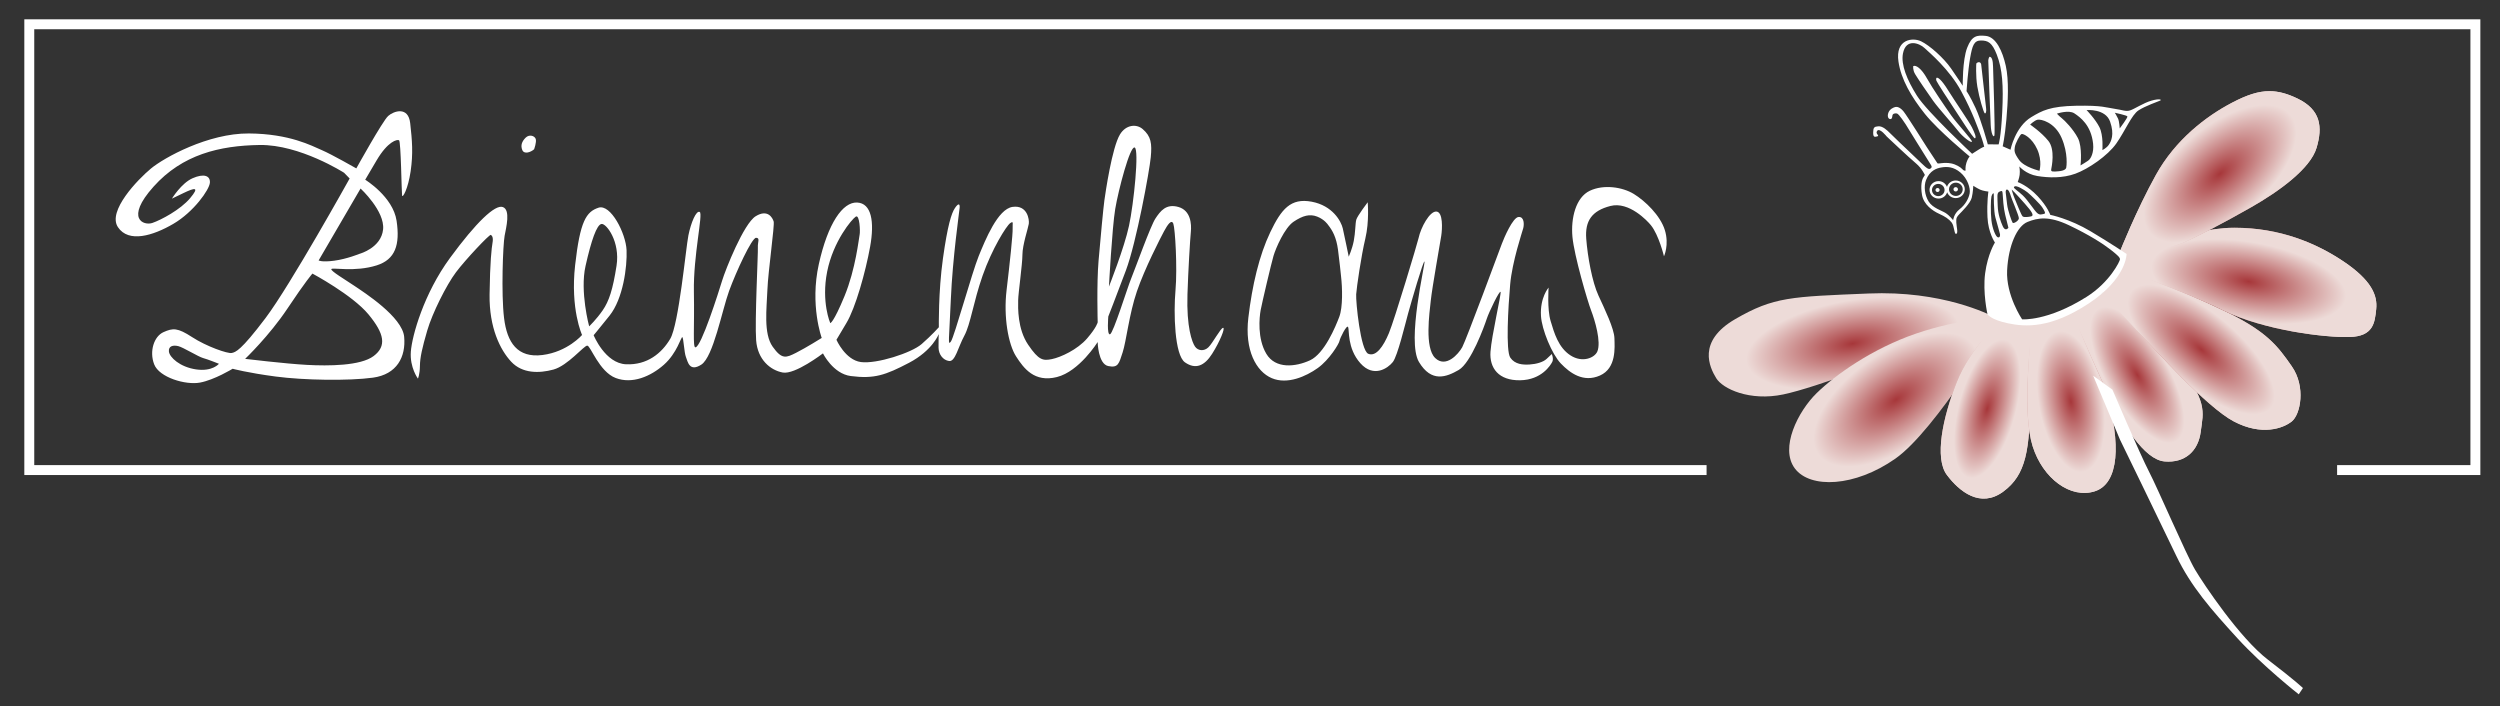
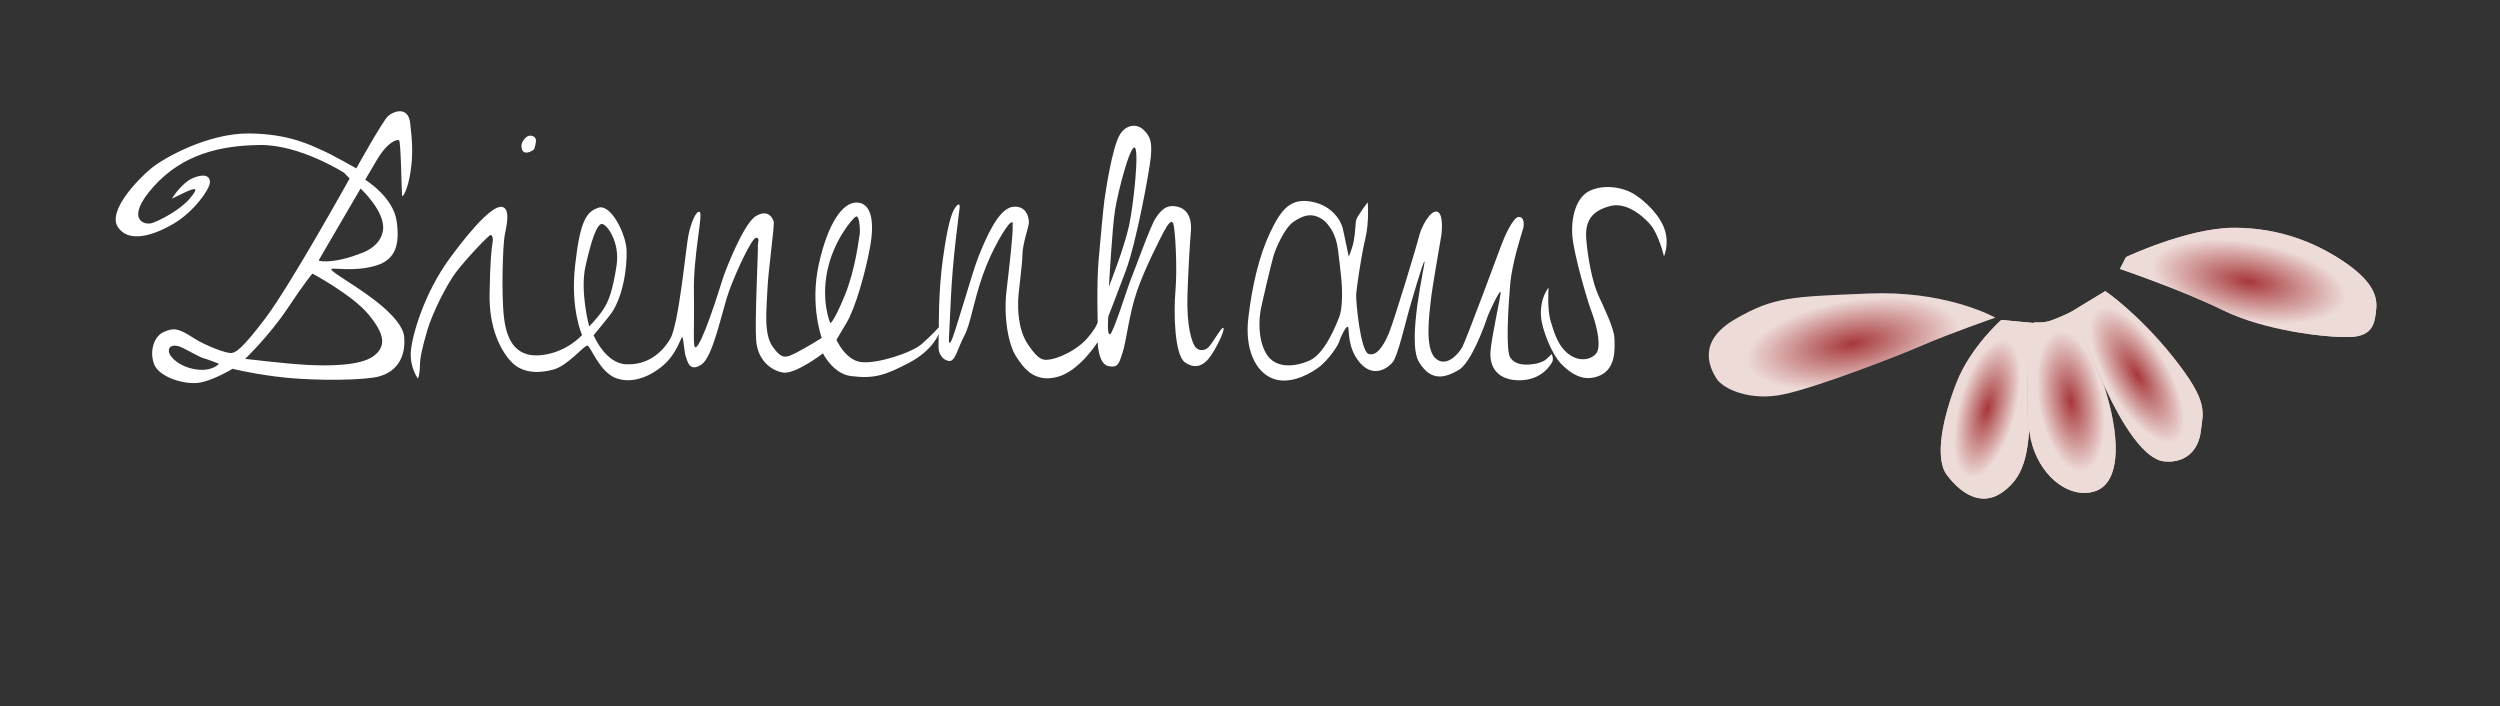
<svg xmlns="http://www.w3.org/2000/svg" xmlns:xlink="http://www.w3.org/1999/xlink" version="1.1" id="Ebene_1" x="0px" y="0px" width="503.667px" height="142.333px" viewBox="0 0 503.667 142.333" xml:space="preserve">
  <rect x="0" y="0" width="503.667" height="142.333" fill="#333333" stroke="none" />
  <g>
    <defs>
      <path id="SVGID_1_" d="M376.505,59.129c-15.748,0.656-19.123,0.656-26.904,5.155c-7.778,4.5-5.154,9.75-3.843,11.905    c1.312,2.156,6.749,4.688,13.498,3.28c6.75-1.405,23.061-7.715,28.311-9.997c5.25-2.283,14.436-5.47,14.436-5.47    s-8.688-4.928-22.909-4.928C378.25,59.075,377.387,59.092,376.505,59.129" />
    </defs>
    <clipPath id="SVGID_2_">
      <use xlink:href="#SVGID_1_" overflow="visible" />
    </clipPath>
    <radialGradient id="SVGID_3_" cx="-45.334" cy="493.333" r="1" gradientTransform="matrix(21.371 -3.768 -1.507 -8.549 2085.578 4115.883)" gradientUnits="userSpaceOnUse">
      <stop offset="0" style="stop-color:#A7373A" />
      <stop offset="1" style="stop-color:#EDDBD8" />
    </radialGradient>
    <polygon clip-path="url(#SVGID_2_)" fill="url(#SVGID_3_)" points="338.094,59.732 400.188,48.784 405.731,80.22 343.637,91.168     " />
  </g>
  <g>
    <defs>
-       <path id="SVGID_4_" d="M386.067,67.19c-8.812,3-16.311,8.343-20.061,12c-3.75,3.655-7.499,11.061-4.406,15.186    c3.094,4.124,12.093,3.749,20.247-1.969c8.156-5.718,21.351-27.941,21.351-27.941l-1.195-0.462    C402.002,64.003,394.878,64.191,386.067,67.19" />
+       <path id="SVGID_4_" d="M386.067,67.19c-3.75,3.655-7.499,11.061-4.406,15.186    c3.094,4.124,12.093,3.749,20.247-1.969c8.156-5.718,21.351-27.941,21.351-27.941l-1.195-0.462    C402.002,64.003,394.878,64.191,386.067,67.19" />
    </defs>
    <clipPath id="SVGID_5_">
      <use xlink:href="#SVGID_4_" overflow="visible" />
    </clipPath>
    <radialGradient id="SVGID_6_" cx="-45.334" cy="493.333" r="1" gradientTransform="matrix(15.662 -10.967 -5.483 -7.831 3796.929 3446.689)" gradientUnits="userSpaceOnUse">
      <stop offset="0" style="stop-color:#A7373A" />
      <stop offset="1" style="stop-color:#EDDBD8" />
    </radialGradient>
-     <polygon clip-path="url(#SVGID_5_)" fill="url(#SVGID_6_)" points="342.299,75.352 388.495,43.005 419.406,87.15 373.21,119.496     " />
  </g>
  <g>
    <defs>
      <path id="SVGID_7_" d="M394.199,77.025c-2.812,7.125-4.5,15.279-1.968,18.654c2.53,3.375,6.748,6.749,11.342,3.375    c4.593-3.375,5.436-8.343,5.436-19.561c0-11.218,0.82-14.412,0.82-14.412l-6.631-0.617    C403.198,64.465,397.01,69.902,394.199,77.025" />
    </defs>
    <radialGradient id="SVGID_8_" cx="400.409" cy="82.458" r="14.362" gradientUnits="userSpaceOnUse">
      <stop offset="0" style="stop-color:#A7373A" />
      <stop offset="1" style="stop-color:#EDDBD8" />
    </radialGradient>
    <use xlink:href="#SVGID_7_" overflow="visible" fill="url(#SVGID_8_)" />
    <clipPath id="SVGID_9_">
      <use xlink:href="#SVGID_7_" overflow="visible" />
    </clipPath>
    <radialGradient id="SVGID_10_" cx="-45.334" cy="493.333" r="1" gradientTransform="matrix(3.717 -13.872 -5.549 -1.487 3306.357 187.079)" gradientUnits="userSpaceOnUse">
      <stop offset="0" style="stop-color:#A7373A" />
      <stop offset="1" style="stop-color:#EDDBD8" />
    </radialGradient>
    <polygon clip-path="url(#SVGID_9_)" fill="url(#SVGID_10_)" points="380.208,99.886 391.047,59.433 419.32,67.008 408.48,107.462     " />
  </g>
  <g>
    <defs>
      <path id="SVGID_11_" d="M413.25,64.566c-1.608,0.583-3.374,0.375-3.374,0.375s-0.723,0.305-0.798,2.776    c-0.079,2.557-1.639,15.598,0.423,22.159c2.062,6.561,7.688,10.685,12.562,9.091c4.875-1.593,5.248-9.653,2.343-19.591    c-2.905-9.936-7.037-16.615-7.037-16.615S415.813,63.636,413.25,64.566" />
    </defs>
    <radialGradient id="SVGID_12_" cx="417.34" cy="81.035" r="14.373" gradientUnits="userSpaceOnUse">
      <stop offset="0" style="stop-color:#A7373A" />
      <stop offset="1" style="stop-color:#EDDBD8" />
    </radialGradient>
    <use xlink:href="#SVGID_11_" overflow="visible" fill="url(#SVGID_12_)" />
    <clipPath id="SVGID_13_">
      <use xlink:href="#SVGID_11_" overflow="visible" />
    </clipPath>
    <radialGradient id="SVGID_14_" cx="-45.334" cy="493.333" r="1" gradientTransform="matrix(-2.496 -14.155 -6.37 1.123 3446.624 -1114.761)" gradientUnits="userSpaceOnUse">
      <stop offset="0" style="stop-color:#A7373A" />
      <stop offset="1" style="stop-color:#EDDBD8" />
    </radialGradient>
    <polygon clip-path="url(#SVGID_13_)" fill="url(#SVGID_14_)" points="408.039,103.959 400.975,63.901 426.712,59.363    433.776,99.421  " />
  </g>
  <g>
    <defs>
      <path id="SVGID_15_" d="M417.369,62.761c0,0,3.058,7.365,6.603,15.07s8.04,14.779,12.116,15.131s6.794-2.04,7.294-6.046    c0.501-4.008,1.573-5.946-5.435-14.805c-7.008-8.857-13.802-13.464-13.802-13.464L417.369,62.761z" />
    </defs>
    <radialGradient id="SVGID_16_" cx="430.561" cy="75.821" r="15.314" gradientUnits="userSpaceOnUse">
      <stop offset="0" style="stop-color:#A7373A" />
      <stop offset="1" style="stop-color:#EDDBD8" />
    </radialGradient>
    <use xlink:href="#SVGID_15_" overflow="visible" fill="url(#SVGID_16_)" />
    <clipPath id="SVGID_17_">
      <use xlink:href="#SVGID_15_" overflow="visible" />
    </clipPath>
    <radialGradient id="SVGID_18_" cx="-45.334" cy="493.333" r="1" gradientTransform="matrix(-7.839 -13.348 -5.339 3.135 2709.167 -2076.119)" gradientUnits="userSpaceOnUse">
      <stop offset="0" style="stop-color:#A7373A" />
      <stop offset="1" style="stop-color:#EDDBD8" />
    </radialGradient>
    <polygon clip-path="url(#SVGID_17_)" fill="url(#SVGID_18_)" points="424.443,105.359 402.231,67.537 437.88,46.601    460.092,84.423  " />
  </g>
  <g>
    <defs>
-       <path id="SVGID_19_" d="M423.432,58.738c0,0,5.334,6.11,7.91,8.734c2.575,2.623,13.076,14.483,18.701,17.435    c5.624,2.953,9.913,1.406,11.67,0c1.758-1.406,2.883-6.96,0-11.108c-2.882-4.148-5.062-7.101-13.92-11.319    c-8.859-4.218-19.983-8.729-19.983-8.729L423.432,58.738z" />
-     </defs>
+       </defs>
    <radialGradient id="SVGID_20_" cx="443.456" cy="70.171" r="18.31" gradientUnits="userSpaceOnUse">
      <stop offset="0" style="stop-color:#A7373A" />
      <stop offset="1" style="stop-color:#EDDBD8" />
    </radialGradient>
    <use xlink:href="#SVGID_19_" overflow="visible" fill="url(#SVGID_20_)" />
    <clipPath id="SVGID_21_">
      <use xlink:href="#SVGID_19_" overflow="visible" />
    </clipPath>
    <radialGradient id="SVGID_22_" cx="-45.334" cy="493.333" r="1" gradientTransform="matrix(-14.027 -11.77 -4.708 5.611 2130.134 -3231.288)" gradientUnits="userSpaceOnUse">
      <stop offset="0" style="stop-color:#A7373A" />
      <stop offset="1" style="stop-color:#EDDBD8" />
    </radialGradient>
    <polygon clip-path="url(#SVGID_21_)" fill="url(#SVGID_22_)" points="447.588,108.129 406.637,73.767 440.441,33.481    481.392,67.844  " />
  </g>
  <g>
    <defs>
      <path id="SVGID_23_" d="M449.903,45.888c-9.21,0.07-21.583,5.906-21.583,5.906l-1.219,2.384c0,0,12.256,4.154,20.692,8.302    c8.438,4.148,20.811,5.554,25.591,5.413c4.78-0.14,5.062-2.882,5.343-5.624c0.281-2.741-0.914-5.764-6.539-9.562    c-5.561-3.754-12.909-6.82-21.979-6.82C450.108,45.887,450.004,45.887,449.903,45.888" />
    </defs>
    <radialGradient id="SVGID_24_" cx="452.933" cy="56.895" r="19.855" gradientUnits="userSpaceOnUse">
      <stop offset="0" style="stop-color:#A7373A" />
      <stop offset="1" style="stop-color:#EDDBD8" />
    </radialGradient>
    <use xlink:href="#SVGID_23_" overflow="visible" fill="url(#SVGID_24_)" />
    <clipPath id="SVGID_25_">
      <use xlink:href="#SVGID_23_" overflow="visible" />
    </clipPath>
    <radialGradient id="SVGID_26_" cx="-45.334" cy="493.333" r="1" gradientTransform="matrix(-19.553 -3.448 -1.379 7.821 246.87 -3957.971)" gradientUnits="userSpaceOnUse">
      <stop offset="0" style="stop-color:#A7373A" />
      <stop offset="1" style="stop-color:#EDDBD8" />
    </radialGradient>
    <polygon clip-path="url(#SVGID_25_)" fill="url(#SVGID_26_)" points="477.443,76.91 423.314,67.366 428.667,37.01 482.795,46.555     " />
  </g>
  <g>
    <defs>
-       <path id="SVGID_27_" d="M449.761,20.649c-5.272,2.742-11.459,7.452-15.396,14.553c-3.938,7.101-7.275,15.5-7.275,15.5l1.229,1.092    c0,0,8.645-1.707,11.271-2.789c2.628-1.081,8.414-4.101,13.968-7.265c5.554-3.164,11.882-7.733,13.147-11.951    c1.265-4.218,0.843-7.664-3.796-9.914c-2.076-1.006-3.869-1.505-5.69-1.505C454.968,18.37,452.676,19.134,449.761,20.649" />
-     </defs>
+       </defs>
    <radialGradient id="SVGID_28_" cx="447.206" cy="35.082" r="18.491" gradientUnits="userSpaceOnUse">
      <stop offset="0" style="stop-color:#A7373A" />
      <stop offset="1" style="stop-color:#EDDBD8" />
    </radialGradient>
    <use xlink:href="#SVGID_27_" overflow="visible" fill="url(#SVGID_28_)" />
    <clipPath id="SVGID_29_">
      <use xlink:href="#SVGID_27_" overflow="visible" />
    </clipPath>
    <radialGradient id="SVGID_30_" cx="-45.334" cy="493.333" r="1" gradientTransform="matrix(14.166 -11.886 -5.943 -7.083 4021.351 2990.416)" gradientUnits="userSpaceOnUse">
      <stop offset="0" style="stop-color:#A7373A" />
      <stop offset="1" style="stop-color:#EDDBD8" />
    </radialGradient>
    <polygon clip-path="url(#SVGID_29_)" fill="url(#SVGID_30_)" points="410.632,32.18 451.08,-1.759 484.428,37.984 443.981,71.923     " />
  </g>
-   <path fill="#FFFFFF" d="M405.048,30.163c0,0,0.937-4.621,4.209-6.58c2.148-1.286,3.76-2.184,9.056-2.278  c5.296-0.094,5.999,0.375,7.687,0.609c1.688,0.235,2.249,0.61,3.141,0.329c0.89-0.282,2.671-1.5,4.312-1.969  c1.64-0.469,2.156-0.188,1.734,0c-0.422,0.187-3,1.078-4.359,1.969c-1.359,0.89-2.709,4.171-4.452,6.655  c-1.744,2.484-5.672,5.156-8.25,6.093c-2.577,0.937-5.389,0.844-7.686,0.469s-3.609-1.922-3.609-1.922s0.165,0.899,0.06,1.7  c-0.092,0.686-0.388,1.44-0.388,1.44s2.016,0.703,4.031,2.859c2.015,2.156,2.531,3.75,2.531,3.75s3.843,0.75,8.154,3.328  c4.312,2.577,7.219,4.546,7.219,4.546s0.047,4.921-7.641,9.983c-7.687,5.062-12.737,4.734-16.281,3.984  c-3.545-0.75-4.106-1.828-4.106-1.828s-0.984-4.359-0.469-8.249s1.969-6.187,1.969-6.187s-1.36-1.968-1.5-5.108  c-0.141-3.141,0.187-5.156,0.187-5.156s-1.064-0.115-1.674-0.396c-0.608-0.282-1.372-0.776-1.372-0.776s-0.037,1.3-0.317,2.424  c-0.282,1.125-2.037,2.813-2.447,3.247c-0.608,0.643-0.703,0.797-0.657,1.735c0.047,0.937,0.416,2.093-0.006,2.281  c-0.421,0.187-0.379-1.578-0.925-2.276c-0.546-0.697-1.304-1.213-2.578-1.789c-1.275-0.577-3.063-1.851-3.398-3.762  c-0.334-1.911-0.03-3.064,0.273-3.549l0.303-0.486c0,0-0.597-1.331-1.759-2.305c-1.549-1.298-5.946-5.461-5.946-5.461  s-1.379-1.759-1.881-1.153c-0.518,0.627,0.581,0.97,0,1.142c-0.581,0.172-0.846,0.156-0.831-0.812  c0.017-0.969,0.203-1.156,1.047-1.219c0.845-0.062,1.75,0.766,2.375,1.406c0.625,0.641,3.328,3.203,3.891,3.734  c0.562,0.531,2.099,1.993,2.425,2.312c1.219,1.191,1.51,1.274,1.839,1.035c0.327-0.237,0.251-0.441-0.139-1.019  c-0.392-0.578-4.906-7.89-4.906-7.89s-1.328-2.062-1.734-2.156c-0.406-0.093-0.875,0.032-0.922,0.422  c-0.047,0.391-0.108,0.75-0.469,0.703c-0.359-0.047-0.609-0.531-0.343-1.281c0.265-0.75,1.062-1.078,1.406-1.156  c0.343-0.078,0.968,0.047,1.671,0.922s4.655,7.155,4.655,7.155s2.001,3.032,2.143,3.251c0.14,0.219,1.232-0.263,2.795,0.046  c0.918,0.181,1.89,0.75,2.25,1.171c0.358,0.422,0.64,0.25,0.64,0.25s-0.12-0.689,0.162-1.564c0.281-0.875,0.651-1.263,0.651-1.263  s-6.271-5.145-9.021-8.582c-2.75-3.437-4.801-6.983-5.321-10.525c-0.673-4.565,2.874-4.906,4.561-4.094  c1.688,0.813,4.531,3.312,6.031,5.468c1.5,2.156,2.356,3.498,2.356,3.498s-0.074-5.169,0.895-7.669s2.025-2.541,3.717-2.39  c2.103,0.187,3.406,3.093,4.062,6.03c0.656,2.937,0.438,7.187,0.125,10.78c-0.312,3.593-0.75,5.437-0.75,5.437L405.048,30.163z   M410.439,30.093c-1.056-2.367-2.836-3.21-3.164-3.093c-0.328,0.117-1.266,1.921-1.359,2.648c-0.094,0.726-0.187,1.101,0.867,2.578  c1.055,1.476,4.101,2.179,4.101,2.179S411.493,32.46,410.439,30.093 M412.674,28.382c1.417,1.758,0.67,5.25,0.576,5.742  c-0.094,0.492,0.281,0.492,1.547,0.375c1.266-0.117,1.43-0.563,1.477-0.703c0.047-0.141,0.442-2.869-0.94-6.033  c-1.382-3.164-4.169-3.786-4.825-3.646c-0.655,0.141-1.5,0.985-1.5,0.985S411.258,26.625,412.674,28.382 M415.407,23.836  c0.539,0.422,2.25,2.133,3.211,3.961c0.96,1.827,0.539,5.53,0.539,5.53s1.476-0.867,1.734-1.125c0.258-0.258,1.01-1.333,0.797-3.281  c-0.41-3.735-2.607-5.3-3.756-6.073c-1.148-0.774-3.533,0.051-3.533,0.051S414.868,23.414,415.407,23.836 M422.966,25.628  c0.834,1.664,0.596,4.606,0.596,4.606s0.844-0.399,1.289-1.055s1.194-2.039,0.258-4.687c-0.938-2.648-4.734-2.312-4.734-2.312  S422.132,23.964,422.966,25.628 M428.601,23.461c-0.095-0.234-2.542-0.748-2.542-0.748s0.386,0.584,0.652,1.17  c0.269,0.586,0.342,1.992,0.342,1.992S428.695,23.695,428.601,23.461 M398.487,30.234c0.938-0.61,1.266-0.68,1.266-0.68  s-0.305-1.242-0.75-2.39c-0.444-1.149-1.522-4.406-3.89-8.794c-2.367-4.389-6.398-7.775-7.406-8.712  c-1.007-0.937-3.715-2.014-4.323,1.104c-0.435,2.232,0.785,5.294,2.823,8.528c2.039,3.234,11.108,11.694,11.108,11.694  S397.549,30.843,398.487,30.234 M385.832,14.931c0.517,0.867,2.508,3.82,3.656,5.413c1.148,1.594,4.219,4.992,5.039,6.07  c0.819,1.078,2.601,2.461,2.742,2.132c0.14-0.328-2.931-3.538-4.195-5.343c-1.266-1.804-3.703-5.343-4.851-7.405  c-1.148-2.062-2.25-2.742-2.766-2.484C385.458,13.314,385.317,14.064,385.832,14.931 M390.121,16.267  c0.117,0.328,2.742,4.405,3.492,5.493s3.96,6.247,4.288,6.107c0.328-0.141-0.093-1.148-0.628-2.226  c-0.534-1.078-3.474-5.32-4.809-7.476c-1.336-2.156-2.109-2.695-2.344-2.461C390.121,15.704,390.003,15.939,390.121,16.267   M401.557,29.085c0.702,0.024,1.102,0,1.102,0s0.468-1.335,0.726-6.585c0.259-5.249,0.038-8.57-1.101-11.506  c-0.938-2.414-1.758-2.836-3.188-2.836s-1.74,1.059-2.18,3.515c-0.436,2.441-0.726,6.697-0.726,6.697s0.655,0.873,1.826,3.392  c1.17,2.518,2.462,7.323,2.462,7.323S400.854,29.062,401.557,29.085 M398.37,17.462c0.375,2.25,1.242,5.109,1.46,5.334  c0.217,0.226,0.415-0.319,0.298-1.034c-0.118-0.716-0.891-8.214-0.984-8.776c-0.094-0.563-0.656-0.586-0.984-0.188  C398.159,12.798,397.995,15.212,398.37,17.462 M400.573,12.189c-0.024,0.445,0.422,11.342,0.492,13.006  c0.069,1.664,0.516,2.578,0.727,2.156c0.21-0.422-0.234-12.748-0.258-13.92c-0.024-1.172-0.211-2.015-0.727-1.992  C400.807,11.439,400.595,11.744,400.573,12.189 M402.015,43.849c-0.386-1.312-0.317-4.616-0.342-4.827  c-0.022-0.211-0.328,0-0.464,0.562c-0.136,0.563-0.191,3.164,0,4.828c0.192,1.664,0.863,3.281,1.285,3.398  c0.421,0.117,0.468-0.305,0.445-0.61C402.94,47.2,402.401,45.162,402.015,43.849 M403.97,43.24  c-0.327-1.289-0.469-3.539-0.502-4.171c-0.032-0.633-0.131-0.703-0.67-0.446c-0.539,0.258-0.375,1.031-0.328,2.812  c0.048,1.782,0.609,3.211,0.998,4.102c0.389,0.89,0.854,0.748,1.158,0.35C404.626,45.887,404.298,44.529,403.97,43.24   M404.087,38.811c0.054,0.374,0.142,1.172,0.281,2.39c0.141,1.219,0.938,3.445,1.113,3.679c0.176,0.235,1.254-0.398,1.254-0.914  c0-0.515-1.477-3.937-1.617-4.452c-0.14-0.516-0.468-1.477-0.89-1.312C404.229,38.202,404.028,38.384,404.087,38.811   M405.862,39.936c0.298,0.703,1.343,3.398,1.63,3.656c0.288,0.257,1.33,0.093,1.705,0c0.375-0.094,0.515-0.375-0.353-1.477  c-0.866-1.101-3.279-3.722-3.562-3.932C405.283,38.183,405.565,39.233,405.862,39.936 M405.743,37.699  c-0.111,0.258,0.782,0.713,1.812,1.698c1.032,0.984,2.345,3.093,2.884,3.538c0.539,0.446,0.866,0.235,1.336,0.164  c0.468-0.07,0.117-0.609-0.306-1.289c-0.422-0.679-2.39-2.577-3.009-3.069c-0.619-0.493-2.356-1.547-2.599-1.125  C405.862,37.616,405.853,37.441,405.743,37.699 M420.375,59.808c4.678-2.946,6.703-7.171,6.727-7.546  c0.022-0.375-0.423-0.82-1.923-1.992c-1.498-1.171-4.358-2.999-8.365-4.897c-4.008-1.899-6.258-1.5-8.344-0.657  c-2.085,0.844-3.843,4.711-4.101,9.749c-0.257,5.039,3.018,9.866,3.018,9.866S412.478,64.783,420.375,59.808 M388.031,36.278  c-0.471,1.219-0.293,3.01,0.527,4.323c0.819,1.312,2.641,1.819,3.413,2.311c0.774,0.492,1.524,1.453,1.524,1.453  s0.111-1.285,1.283-2.199c1.172-0.914,1.856-2.183,2.044-3.224c0.188-1.042-0.445-2.99-1.852-4.177  c-1.405-1.186-2.692-1.229-3.879-1.023C390.16,33.904,388.775,34.353,388.031,36.278 M395.839,38.138  c0,0.98-0.817,1.775-1.827,1.775c-0.796,0-1.472-0.493-1.724-1.182c-0.216,0.737-0.914,1.276-1.742,1.276  c-1.001,0-1.812-0.787-1.812-1.759c0-0.972,0.812-1.76,1.812-1.76c0.787,0,1.456,0.487,1.707,1.168  c0.216-0.746,0.921-1.293,1.759-1.293C395.022,36.363,395.839,37.158,395.839,38.138 M391.765,38.28c0-0.679-0.567-1.23-1.268-1.23  s-1.268,0.551-1.268,1.23c0,0.68,0.567,1.231,1.268,1.231S391.765,38.96,391.765,38.28 M395.42,38.138  c0-0.739-0.617-1.339-1.378-1.339c-0.762,0-1.379,0.6-1.379,1.339c0,0.74,0.617,1.339,1.379,1.339  C394.803,39.477,395.42,38.878,395.42,38.138 M394.012,37.699c-0.25,0-0.452,0.197-0.452,0.439c0,0.243,0.202,0.44,0.452,0.44  c0.249,0,0.452-0.197,0.452-0.44C394.464,37.896,394.261,37.699,394.012,37.699 M390.354,37.876c-0.23,0-0.416,0.181-0.416,0.404  s0.186,0.404,0.416,0.404c0.229,0,0.416-0.181,0.416-0.404S390.583,37.876,390.354,37.876 M421.71,75.697l5.392,12.866  c0,0,8.389,17.224,11.341,23.411c2.953,6.187,7.101,10.896,12.304,16.592c5.202,5.693,12.373,11.318,12.373,11.318l0.844-1.266  c0,0-1.336-1.336-7.03-5.695c-5.694-4.357-12.937-15.185-14.693-18.138c-1.758-2.953-7.523-16.381-9.28-19.755  c-1.758-3.375-7.382-16.522-7.382-16.522L421.71,75.697z" />
  <path fill="#FFFFFF" d="M246.412,66.046c-0.489,0.029-2.084,3.068-2.953,3.917c-0.869,0.849-2.101,0.739-2.706-0.144  c-0.605-0.883-1.728-3.917-1.52-10.526c0.147-4.693,0.53-11.055,0.683-12.597c0.153-1.542-0.012-4.291-2.507-4.999  c-2.495-0.709-3.628,0.831-4.615,2.3c-0.987,1.469-4.081,10.115-4.883,12.064c-0.803,1.949-3.623,11.13-4.288,11.292  c-0.664,0.163-0.338-3.596-0.338-3.596s1.436-3.642,3.55-9.287c2.113-5.644,4.744-20.025,5.006-22.799  c0.263-2.775,0.075-4.194-1.628-5.665c-1.26-1.09-3.368-0.902-4.573,1.072c-1.603,2.624-2.932,11.762-3.146,13.308  c-0.213,1.545-0.774,7.525-1.171,12.147s-0.175,12.394-0.175,12.394s-0.186,0.992-2.134,3.255c-1.949,2.263-5.35,3.816-7.106,4.166  c-1.757,0.351-2.62,0.28-4.773-2.901c-2.152-3.181-2.039-7.418-2.009-8.953c0.031-1.534,0.854-7.223,0.859-9.186  c0.005-1.962,1.15-5.341,1.282-6.207c0.132-0.866-0.292-3.845-3.27-3.421c-2.979,0.424-5.487,6.644-6.823,9.912  c-1.336,3.269-4.911,16.235-5.589,17.195c-0.677,0.96-0.377-0.161-0.021-8.52c0.357-8.359,1.704-17.575,1.774-18.437  c0.071-0.863-0.299-0.902-0.973,0.12c-0.675,1.021-1.452,3.397-2.395,10.136c-0.945,6.739-0.824,13.844-0.824,13.844  s-1.436,1.618-3.475,3.396c-2.039,1.778-9.076,4.04-12.228,3.616c-3.152-0.424-4.928-4.486-4.928-4.486s0.165-0.317,2.004-3.37  c1.84-3.053,3.858-10.285,4.779-15.368c0.921-5.082,0.269-8.783-2.62-8.916s-5.881,4.155-7.714,12.418  c-1.834,8.264,0.586,14.862,0.586,14.862s-3.131,1.966-5.155,2.986c-2.023,1.019-2.857,1.419-4.732-1.227  c-1.876-2.646-1.199-7.714-1.057-11.462c0.143-3.748,1.487-13.025,1.258-13.766c-0.228-0.741-1.195-2.545-3.619-1.051  c-2.423,1.494-6.095,10.788-6.761,12.974c-0.666,2.185-4.22,13.434-5.385,13.442c-0.554,0.005-0.173-3.913-0.304-11.2  c-0.132-7.288,1.878-15.684,1.18-16.072c-0.698-0.387-1.773,2.13-2.29,4.736c-0.518,2.606-1.93,17.894-3.655,20.818  c-1.724,2.923-4.647,5.306-8.887,5.131c-4.241-0.174-6.544-5.86-6.544-5.86s0.459-0.518,3.197-3.931  c2.738-3.414,3.578-9.84,3.437-13.203c-0.14-3.364-3.199-9.372-5.663-8.55c-2.464,0.823-3.701,2.675-4.7,11.563  c-0.999,8.888,1.397,14.077,1.397,14.077s-2.923,3.394-7.973,4.035c-5.05,0.641-7.14-2.514-7.742-7.444  c-0.603-4.929-0.216-14.822,0.109-16.558c0.325-1.737,1.219-5.223-0.349-5.804c-1.567-0.58-5.393,3.083-10.663,10.266  c-5.27,7.182-7.642,15.662-7.879,18.865c-0.237,3.202,1.429,5.432,1.429,5.432s0.38-0.82,0.4-2.537  c0.019-1.718,0.455-3.646,1.472-7.14c1.016-3.494,3.862-9.182,5.792-11.75c1.93-2.569,6.772-7.702,7.027-7.534  c0.255,0.169,0.522,0.52,0.34,1.574c-0.182,1.053-0.509,3.77-0.598,10.457c-0.089,6.688,2.141,11.152,4.368,13.532  s5.598,2.361,8.493,1.574c2.896-0.787,6.147-4.844,6.822-4.824c0.676,0.021,2.4,5.251,5.725,6.522c3.326,1.271,7.032-0.3,9.71-2.668  c2.678-2.368,3.461-5.664,3.713-5.556c0.251,0.107,0.37,3.104,0.731,4.002c0.36,0.898,0.675,3.086,3.095,1.531  c2.421-1.556,4.184-10.98,5.606-14.866c1.422-3.887,4.569-10.697,5.427-10.687c0.859,0.01,0.296,0.841,0.362,1.94  c0.066,1.1-0.643,14.813-0.347,18.719c0.296,3.906,2.875,6.019,5.355,6.483c2.48,0.465,8.106-3.858,8.106-3.858  s2.024,4.108,5.608,4.567c4.714,0.605,6.978-0.173,11.733-2.666c4.755-2.492,5.984-5.78,5.984-5.78s-0.057,1.378-0.037,2.726  c0.02,1.347,0.887,2.521,2.123,2.692c1.237,0.171,1.797-2.744,3.067-5.088c1.269-2.345,1.802-6.73,3.686-12.115  c1.884-5.385,4.792-10.035,5.557-10.572c0.765-0.536,0.435,0.097,0.494,1.074c0.058,0.977-0.563,6.961-1.218,12.396  c-0.654,5.434,0.352,10.952,1.907,13.372s3.69,5.296,8.22,4.166c4.53-1.131,8.22-7.054,8.22-7.054s0.081,4.41,2.13,4.838  c2.049,0.429,2.173-0.559,2.9-2.749c0.727-2.189,1.313-7.742,2.878-12.311c1.564-4.569,4.748-10.768,5.465-12.099  c0.717-1.33,1.506-2.481,1.87-1.522c0.364,0.959,0.837,8.862,0.437,13.423c-0.401,4.56-0.196,13.046,1.915,14.513  c2.112,1.468,3.907,0.747,5.475-1.738C245.779,68.782,246.9,66.017,246.412,66.046 M224.681,42.093  c0.632-3.777,2.974-12.746,3.916-12.373c0.942,0.372-0.18,11.291-1.137,15.762c-0.958,4.472-4.046,12.259-4.046,12.259  S224.05,45.871,224.681,42.093 M117.965,53.59c1.161-5.158,2.257-8.35,3.231-8.47c0.973-0.12,3.77,3.575,3.018,8.402  c-0.752,4.827-1.514,7.141-2.791,8.995c-1.278,1.855-2.728,3.229-2.728,3.229S116.803,58.749,117.965,53.59 M167.271,65.097  c0,0-1.849-4.241-0.624-10.384c1.225-6.143,5.004-10.6,5.772-11.075c0.769-0.475,0.917,3.01,0.77,3.632  c-0.146,0.622-0.789,6.914-3.046,12.383C167.885,65.122,167.271,65.097,167.271,65.097 M312.632,71.326c0,0-0.349,0.328-1.045,0.983  c-0.696,0.655-2.083,1.044-3.426,1.125c-1.345,0.081-2.943-0.007-3.885-1.381c-0.94-1.373-0.428-10.192-0.027-14.753  c0.4-4.56,2.431-10.567,2.631-11.315s0.227-2.343-0.934-2.274c-1.16,0.07-2.935,4.223-3.356,5.352  c-0.423,1.129-7.229,19.5-8.003,20.895s-3.3,4.244-5.448,2.166s-1.154-9.004-0.881-11.595s1.88-11.577,2.101-13  c0.222-1.423,0.387-4.805-0.969-4.908c-1.354-0.102-3.144,3.204-3.601,5.366c-0.188,0.89-4.84,16.414-5.965,19.118  c-1.125,2.703-2.592,4.815-4.16,4.173c-1.569-0.641-2.538-10.576-2.439-11.992s1.008-7.723,1.841-11.207  c0.833-3.483,0.479-7.331,0.479-7.331s-2.103,2.77-2.302,3.517c-0.201,0.748-0.173,2.588-0.501,4.263s-1.015,3.185-1.015,3.185  s-0.867-4.239-1.2-5.691c-0.332-1.451-2.054-4.597-6.27-5.386s-6.104,1.47-8.336,6.141c-2.233,4.671-3.649,10.702-4.421,17.247  s1.569,10.818,4.715,12.162c3.146,1.343,6.907-0.354,9.258-2.027c2.353-1.673,4.303-4.917,4.392-5.475  c0.09-0.557,1.455-3.337,1.732-2.802c0.278,0.535-0.227,4.268,2.468,7.294c2.695,3.026,5.57,0.99,6.539-0.233  s2.485-7.628,3.089-9.81c0.605-2.182,3.093-10.792,3.297-10.436c0.205,0.355-3.635,16.035-1.113,20.236  c2.52,4.202,5.516,3.041,8.004,1.604c2.489-1.438,5.171-8.832,5.637-10.271c0.465-1.438,2.648-5.922,2.8-5.441  c0.151,0.482-1.804,8.753-2.036,12.043c-0.23,3.291,1.638,5.821,5.985,5.745c4.348-0.077,6.131-3.066,6.46-3.698  C313.057,72.282,312.632,71.326,312.632,71.326 M269.818,63.837c-0.74,1.945-2.984,7.42-5.909,8.76  c-2.923,1.341-6.943,1.767-8.783-1.311s-1.421-7.333-1.144-8.821c0.279-1.488,2.126-9.344,2.584-10.904  c0.458-1.56,2.244-5.693,4.071-6.906c1.828-1.214,3.214-1.604,4.721-1.02c1.506,0.584,2.184,1.647,2.184,1.647  c0.929,1.17,1.685,2.535,2.019,5.029c0.333,2.493,0.518,4.505,0.621,5.408C270.44,57.962,270.56,61.892,269.818,63.837   M311.991,57.939c0,0-0.312,4.31,0.404,6.719c0.717,2.41,1.569,5.362,3.992,6.933c2.424,1.571,4.861,0.496,5.411-0.754  c0.843-1.911-0.507-6.406-1.232-8.263c-0.724-1.857-3.423-11.075-3.772-14.855c-0.351-3.78,0.687-7.949,3.488-9.282  c2.802-1.334,6.575-0.763,8.866,0.632c2.29,1.395,5.35,4.338,6.262,7.287c0.912,2.949-0.174,5.283-0.174,5.283  s-1.021-4.276-2.645-6.279c-0.688-0.846-4.397-4.824-8.142-3.863c-3.742,0.96-5.152,3.007-4.875,6.607  c0.277,3.6,1.192,8.694,2.461,11.438c1.269,2.744,3.163,6.677,3.217,8.574c0.053,1.898,0.425,6.061-2.919,7.542  c-3.345,1.479-6.038-0.504-7.87-2.417c-1.831-1.914-3.845-6.88-4.007-9.569C310.23,59.945,311.991,57.939,311.991,57.939   M107.602,30.074c-0.654,0.591-2.004,1.086-2.382,0.143c-0.379-0.943-0.059-1.744,0.679-2.478c0.737-0.734,1.805-0.384,2.027,0.246  C108.147,28.616,107.602,30.074,107.602,30.074 M82.641,24.814c-0.392-3.471-3.334-2.436-4.439-1.45  c-1.106,0.986-6.416,10.562-6.416,10.562s-4.952-2.829-6.965-3.689c-2.014-0.86-6.451-3.291-14.669-3.349  c-8.219-0.058-17.117,4.89-19.745,7.071c-2.628,2.181-8.805,8.56-6.648,11.802c2.156,3.242,7.092,1.72,11.178-0.672  c4.087-2.391,7.251-6.872,7.35-8.288s-1.217-1.889-3.487-0.894s-4.167,4.112-4.167,4.112l2.324-1.12  c2.323-1.12,3.293-1.301,1.348,1.022c-1.944,2.324-5.866,4.399-7.608,4.994c-1.742,0.595-5.567-0.83,0.235-7.309  c5.803-6.479,13.297-8.278,21.382-8.396c8.085-0.118,17.011,5.599,17.011,5.599l1.115,1.15c0,0-11.954,21.51-16.951,28.125  c-4.998,6.614-6.025,6.86-6.812,7.03c-0.787,0.169-5.043-1.292-7.978-3.2c-2.935-1.908-3.851-1.853-5.761-1.002  c-1.911,0.85-2.896,3.852-1.879,6.488c1.016,2.638,6.322,4.219,9.232,3.677c2.911-0.543,6.577-2.786,6.577-2.786  s2.929,0.805,8.648,1.564c5.719,0.761,14.734,0.894,19.599,0.233c4.865-0.66,6.675-4.202,6.311-8.226  c-0.365-4.024-8.079-8.956-9.996-10.251s-4.84-3.02-4.679-3.397c0.161-0.378,4.726,0.65,9.147-0.753  c3.733-1.185,4.722-4.126,4.001-8.978c-0.72-4.851-6.321-8.274-6.321-8.274l2.281-3.876c2.281-3.877,4.156-4.296,4.537-4.074  c0.381,0.223,0.509,10.514,0.607,11.121c0.097,0.608,1.209-1.298,1.729-4.885C83.253,30.908,83.034,28.285,82.641,24.814   M39.519,74.425c-3.278-0.478-5.357-2.437-5.488-3.594c-0.131-1.157,0.9-1.342,1.896-1.095s4.053,2.148,4.987,2.398  c0.935,0.25,3.196,1.157,3.196,1.157S42.797,74.901,39.519,74.425 M74.226,63.329c3.239,3.913,3.695,6.399,1.056,8.396  c-2.639,1.998-9.136,2.021-13.441,1.788C57.536,73.282,49.384,72.3,49.384,72.3s4.871-4.645,8.526-10.137  c3.655-5.492,5.033-7.046,5.033-7.046S70.987,59.416,74.226,63.329 M77.179,46.231c-0.391,3.702-4.668,4.878-4.668,4.878  s-2.632,1.078-5.187,1.415c-2.555,0.338-3.13-0.057-3.13-0.057l8.449-14.485C72.643,37.982,77.57,42.529,77.179,46.231" />
-   <polygon fill="#FFFFFF" points="499.709,95.704 470.848,95.704 470.848,93.704 497.709,93.704 497.709,5.891 6.9,5.891 6.9,93.704   343.817,93.704 343.817,95.704 4.9,95.704 4.9,3.891 499.709,3.891 " />
</svg>